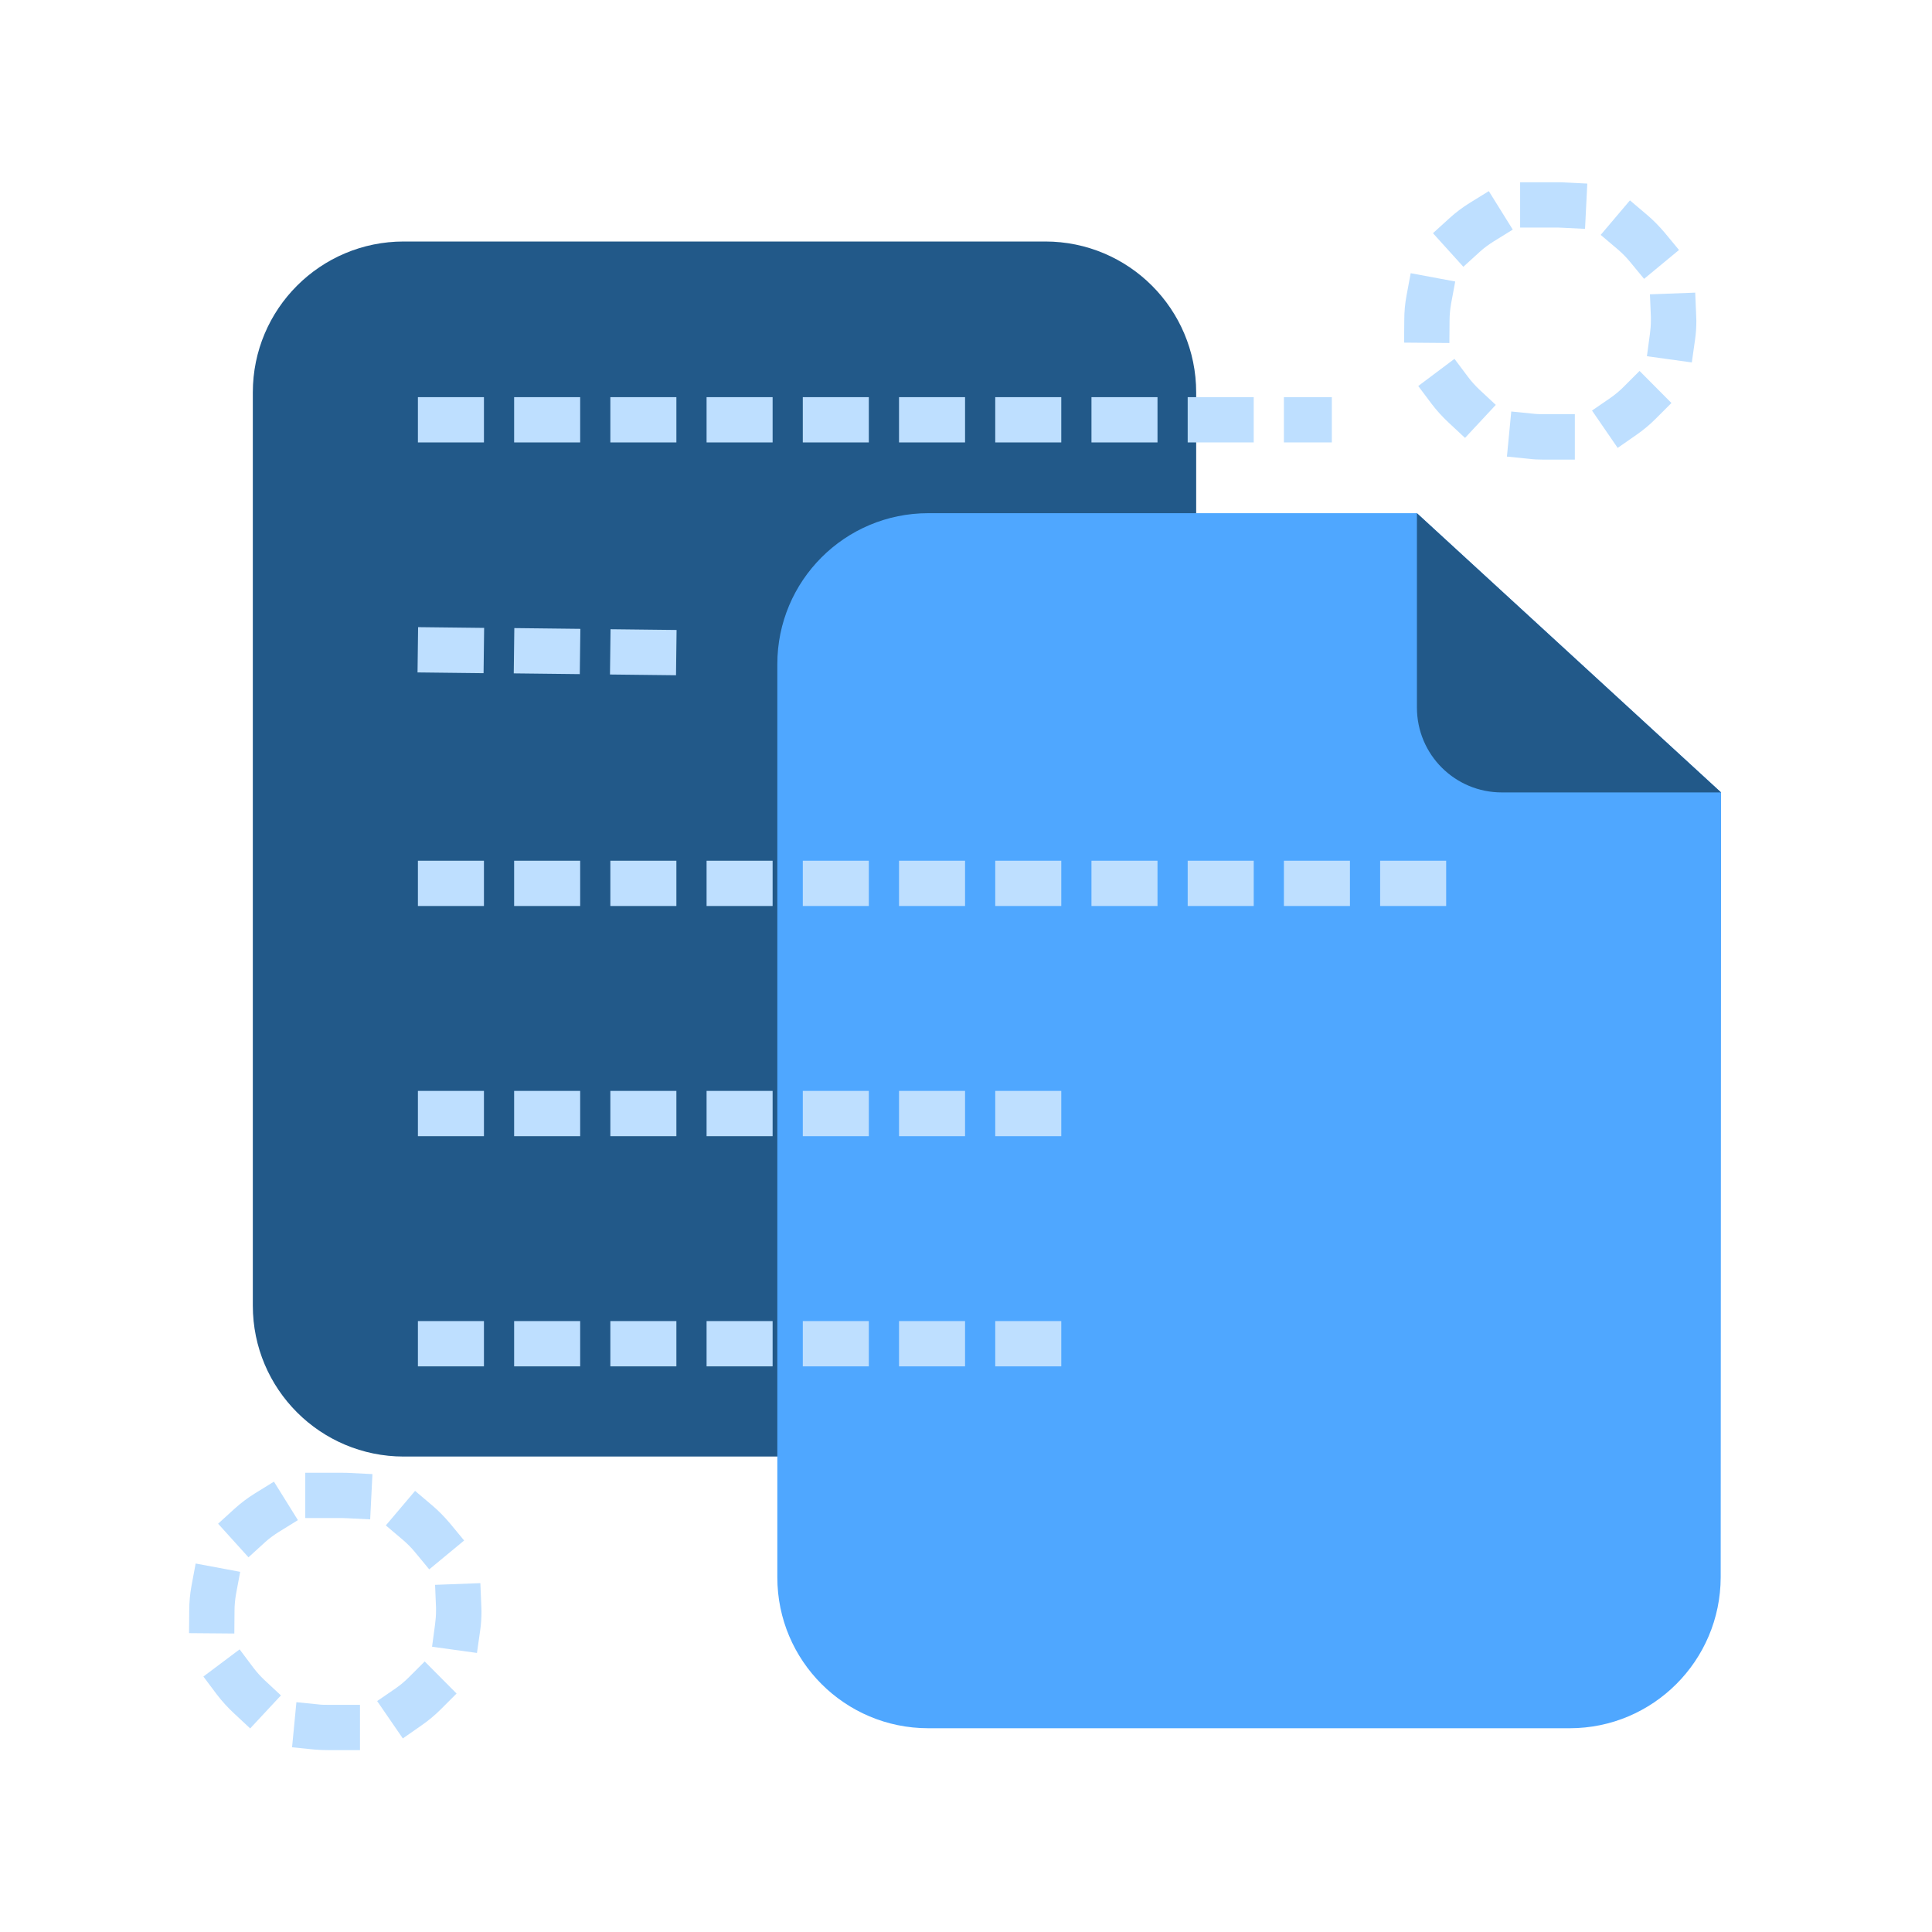
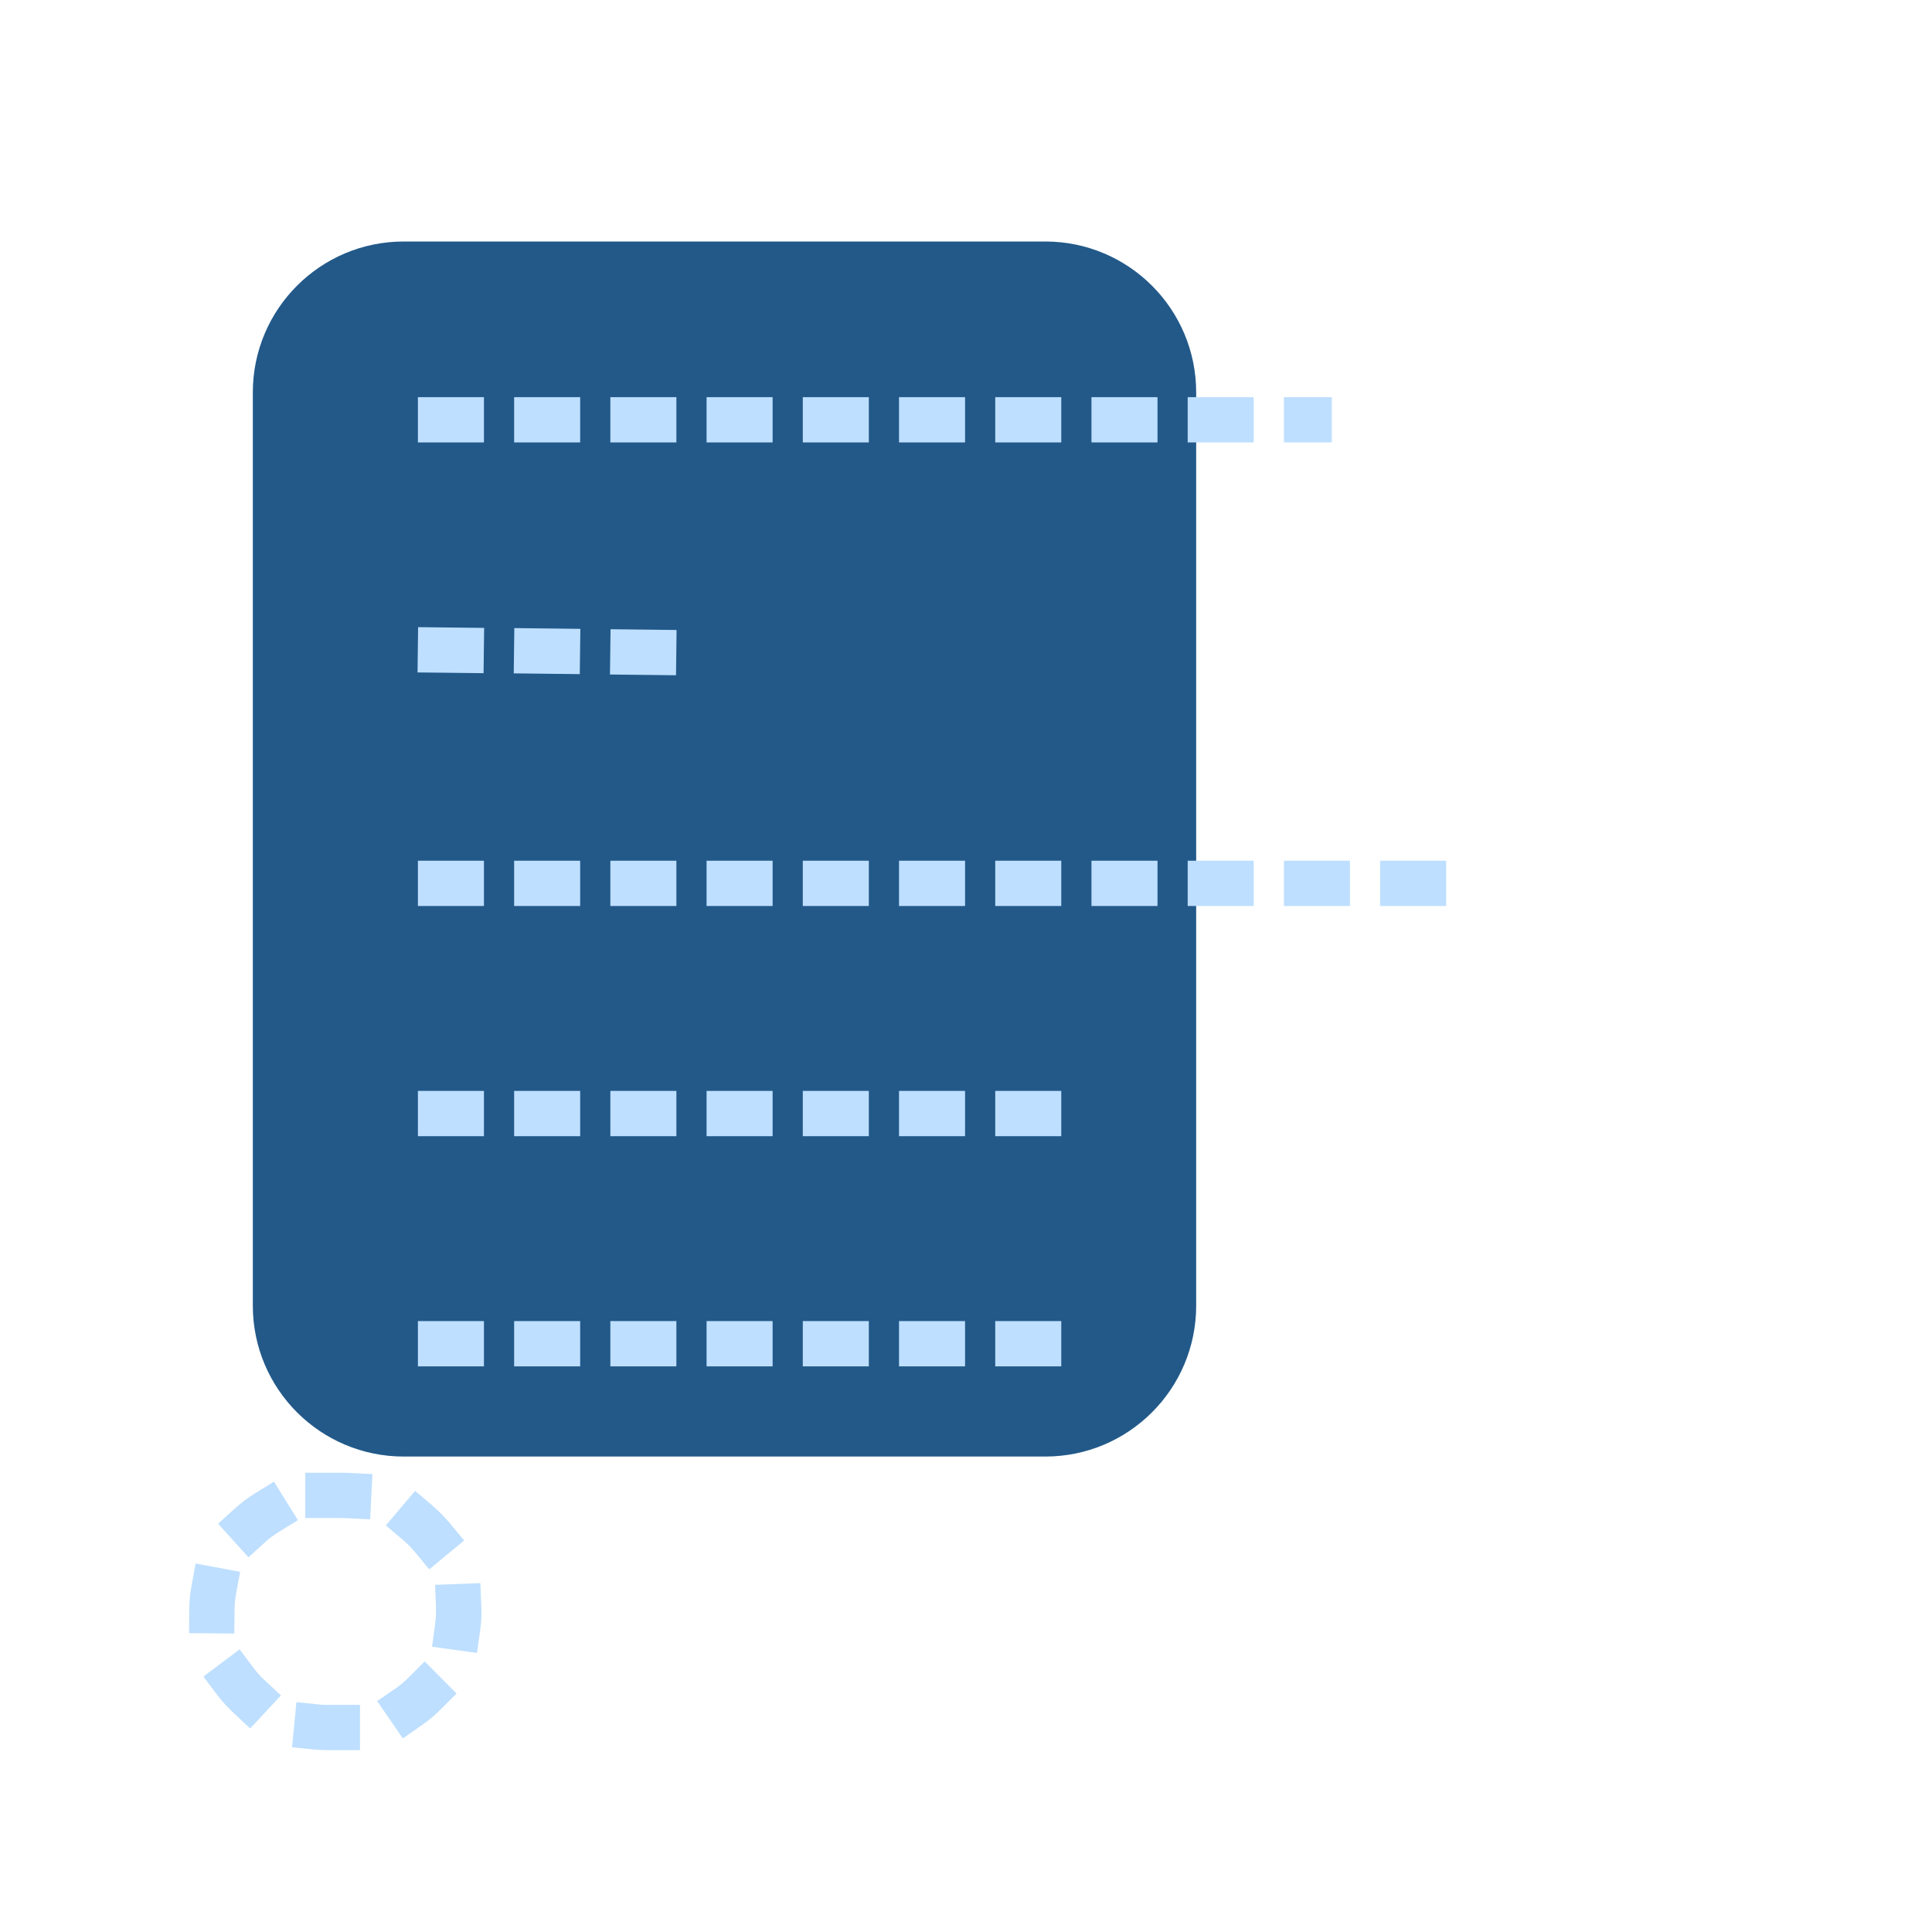
<svg xmlns="http://www.w3.org/2000/svg" version="1.1" id="图层_1" x="0px" y="0px" viewBox="0 0 1024 1024" style="enable-background:new 0 0 1024 1024;" xml:space="preserve">
  <style type="text/css">
	.st0{fill:none;}
	.st1{fill:#BEDFFF;}
	.st2{fill:#225989;}
	.st3{fill:#4FA7FF;}
</style>
-   <rect class="st0" width="1024" height="1024" />
  <g>
    <path class="st1" d="M190.8,927.6h-16.9c-2.4,0-4.8-0.1-7.2-0.3l-11.9-1.2l2.3-23.9l11.9,1.2c1.6,0.2,3.3,0.2,4.9,0.2h16.9V927.6z    M213.5,921.4l-13.6-19.8l9.9-6.8c2.4-1.7,4.7-3.6,6.8-5.7l8.5-8.5l16.9,17l-8.5,8.5c-3.1,3.1-6.5,5.9-10.1,8.4L213.5,921.4z    M132.6,916.1l-8.8-8.2c-3.2-3-6.2-6.3-8.8-9.7l-7.2-9.6l19.2-14.4l7.2,9.6c1.8,2.4,3.8,4.6,5.9,6.6l8.8,8.2L132.6,916.1z    M252.8,876.1l-23.8-3.3l1.6-11.9c0.3-2.3,0.5-4.6,0.5-6.9c0-0.7,0-1.3,0-2l-0.5-12l24-0.9l0.5,12c0,1,0.1,1.9,0.1,2.9   c0,3.4-0.2,6.8-0.7,10.2L252.8,876.1z M124.2,865.8l-24-0.2l0.1-12c0-4.4,0.4-8.8,1.2-13.1l2.2-11.8l23.6,4.4l-2.2,11.8   c-0.5,2.9-0.8,5.8-0.8,8.8L124.2,865.8z M227.5,831.8l-7.6-9.2c-1.9-2.3-4-4.4-6.2-6.3l-9.2-7.8l15.5-18.3l9.2,7.8   c3.3,2.8,6.4,6,9.2,9.3l7.6,9.2L227.5,831.8z M131.7,825.4l-16.1-17.8l8.9-8.1c3.2-2.9,6.8-5.6,10.5-7.9l10.2-6.3l12.7,20.4   l-10.2,6.3c-2.5,1.6-4.9,3.3-7.1,5.3L131.7,825.4z M196.2,805.3l-12-0.6c-0.9,0-1.7-0.1-2.6-0.1h-19.8v-24h19.8   c1.2,0,2.5,0,3.8,0.1l12,0.6L196.2,805.3z" />
  </g>
  <g>
-     <path class="st1" d="M834.7,243.6h-16.9c-2.4,0-4.8-0.1-7.2-0.4l-11.9-1.2l2.3-23.9l11.9,1.2c1.6,0.2,3.2,0.2,4.9,0.2h16.9V243.6z    M857.4,237.4l-13.6-19.8l9.9-6.8c2.4-1.7,4.7-3.6,6.8-5.7l8.5-8.5l16.9,17l-8.5,8.5c-3.1,3.1-6.5,5.9-10.1,8.4L857.4,237.4z    M776.5,232.1l-8.8-8.2c-3.2-3-6.2-6.3-8.8-9.7l-7.2-9.6l19.2-14.4l7.2,9.6c1.8,2.4,3.8,4.6,5.9,6.6l8.8,8.2L776.5,232.1z    M896.7,192.1l-23.8-3.3l1.6-11.9c0.3-2.2,0.5-4.6,0.5-6.9c0-0.7,0-1.3,0-2l-0.5-12l24-0.9l0.5,12c0,1,0.1,2,0.1,2.9   c0,3.4-0.2,6.8-0.7,10.1L896.7,192.1z M768.2,181.8l-24-0.2l0.1-12c0-4.4,0.4-8.8,1.2-13l2.2-11.8l23.6,4.4l-2.2,11.8   c-0.5,2.9-0.8,5.9-0.8,8.8L768.2,181.8z M871.4,147.8l-7.6-9.2c-1.9-2.3-4-4.4-6.2-6.3l-9.2-7.8l15.5-18.3l9.2,7.8   c3.3,2.8,6.4,6,9.2,9.3l7.6,9.2L871.4,147.8z M775.6,141.4l-16.1-17.8l8.9-8.1c3.2-2.9,6.8-5.6,10.5-7.9l10.2-6.3l12.7,20.4   l-10.2,6.3c-2.5,1.6-4.9,3.3-7.1,5.3L775.6,141.4z M840.1,121.3l-12-0.6c-0.8,0-1.7-0.1-2.6-0.1h-19.8v-24h19.8   c1.3,0,2.5,0,3.8,0.1l12,0.6L840.1,121.3z" />
-   </g>
+     </g>
  <g>
    <path class="st2" d="M554,128c44.2,0,80,35.8,80,80v484c0,44.2-35.8,80-80,80H214c-44.2,0-80-35.8-80-80V208c0-44.2,35.8-80,80-80   H554z" />
  </g>
  <g>
-     <path class="st3" d="M751,272l161.2,148L912,836c-0.1,44.2-35.9,80-80,80H492c-44.2,0-80-35.8-80-80V352c0-44.2,35.8-80,80-80H751z   " />
-   </g>
+     </g>
  <g>
-     <path class="st2" d="M751,272l161.2,148H796c-24.9,0-45-20.1-45-45V272z" />
-   </g>
+     </g>
  <g>
    <path class="st1" d="M705.9,234.5h-25.4v-24h25.4V234.5z M664.5,234.5h-35v-24h35V234.5z M613.5,234.5h-35v-24h35V234.5z    M562.5,234.5h-35v-24h35V234.5z M511.5,234.5h-35v-24h35V234.5z M460.5,234.5h-35v-24h35V234.5z M409.5,234.5h-35v-24h35V234.5z    M358.5,234.5h-35v-24h35V234.5z M307.5,234.5h-35v-24h35V234.5z M256.5,234.5h-35v-24h35V234.5z" />
  </g>
  <g>
    <path class="st1" d="M766.5,480.2h-35v-24h35V480.2z M715.5,480.2h-35v-24h35V480.2z M664.5,480.2h-35v-24h35V480.2z M613.5,480.2   h-35v-24h35V480.2z M562.5,480.2h-35v-24h35V480.2z M511.5,480.2h-35v-24h35V480.2z M460.5,480.2h-35v-24h35V480.2z M409.5,480.2   h-35v-24h35V480.2z M358.5,480.2h-35v-24h35V480.2z M307.5,480.2h-35v-24h35V480.2z M256.5,480.2h-35v-24h35V480.2z" />
  </g>
  <g>
    <path class="st1" d="M358.3,357.9l-35-0.4l0.3-24l35,0.4L358.3,357.9z M307.3,357.3l-35-0.4l0.3-24l35,0.4L307.3,357.3z    M256.3,356.8l-35-0.4l0.3-24l35,0.4L256.3,356.8z" />
  </g>
  <g>
    <path class="st1" d="M562.5,602.2h-35v-24h35V602.2z M511.5,602.2h-35v-24h35V602.2z M460.5,602.2h-35v-24h35V602.2z M409.5,602.2   h-35v-24h35V602.2z M358.5,602.2h-35v-24h35V602.2z M307.5,602.2h-35v-24h35V602.2z M256.5,602.2h-35v-24h35V602.2z" />
  </g>
  <g>
    <path class="st1" d="M562.5,724.2h-35v-24h35V724.2z M511.5,724.2h-35v-24h35V724.2z M460.5,724.2h-35v-24h35V724.2z M409.5,724.2   h-35v-24h35V724.2z M358.5,724.2h-35v-24h35V724.2z M307.5,724.2h-35v-24h35V724.2z M256.5,724.2h-35v-24h35V724.2z" />
  </g>
</svg>